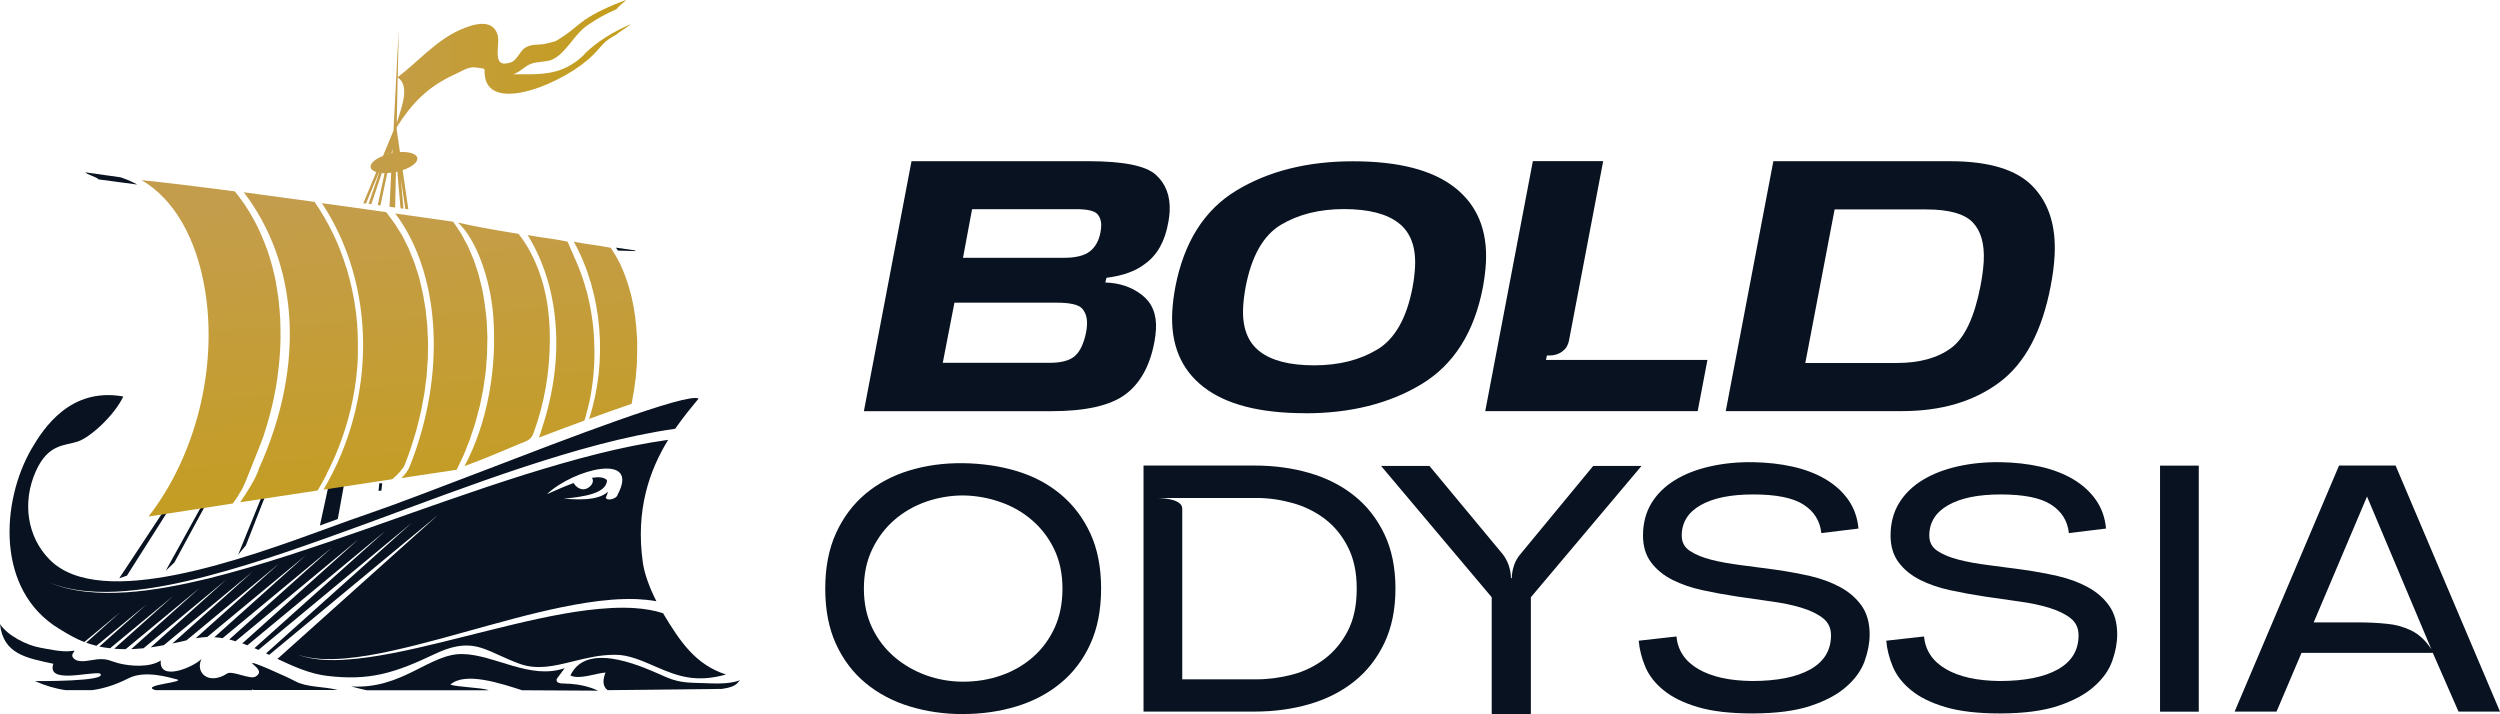
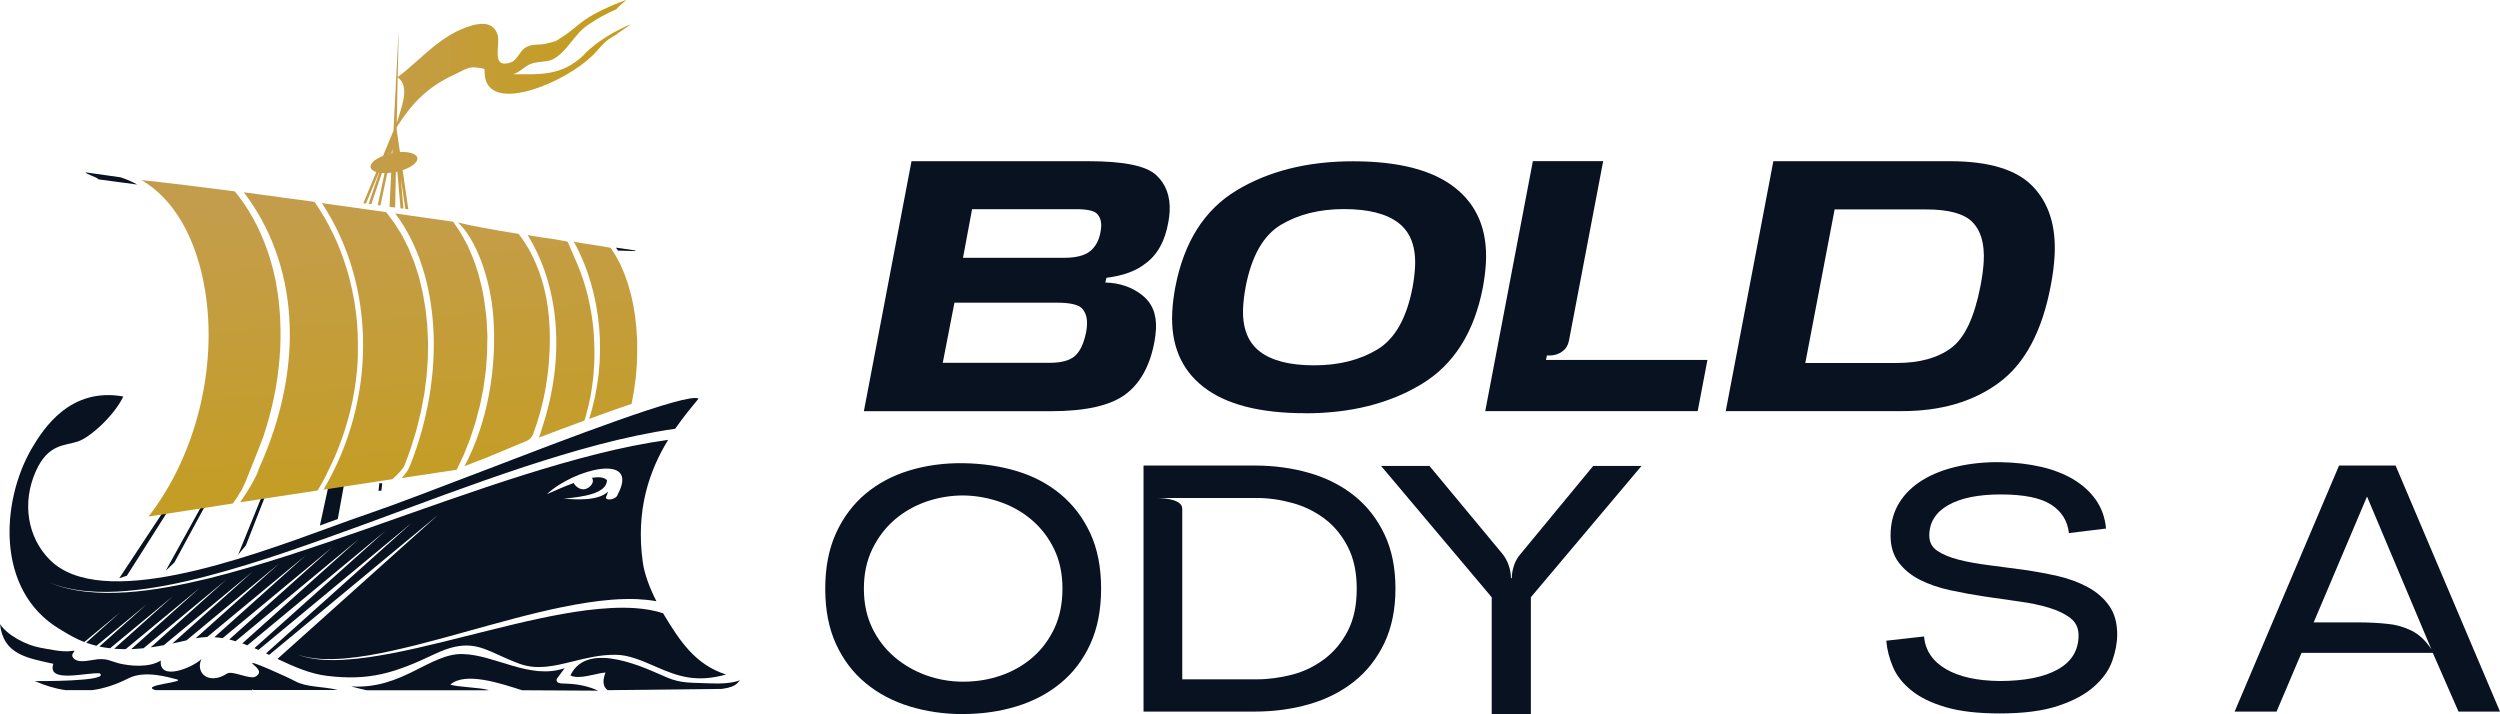
<svg xmlns="http://www.w3.org/2000/svg" xmlns:xlink="http://www.w3.org/1999/xlink" id="Layer_2" viewBox="0 0 297.61 85.01">
  <defs>
    <style>.cls-1{fill:url(#linear-gradient-2);}.cls-2{fill:url(#linear-gradient);}.cls-3{fill:#081220;}</style>
    <linearGradient id="linear-gradient" x1="43.25" y1="398.77" x2="75.06" y2="398.77" gradientTransform="translate(0 411.23) scale(1 -1)" gradientUnits="userSpaceOnUse">
      <stop offset="0" stop-color="#c49d4c" />
      <stop offset="1" stop-color="#c49d19" />
    </linearGradient>
    <linearGradient id="linear-gradient-2" x1="44.7" y1="387.79" x2="48.08" y2="342.81" xlink:href="#linear-gradient" />
  </defs>
  <g id="Layer_2-2">
    <path class="cls-3" d="M26.44,30.66s-.07.05-.1.07c.05-.05.09-.08.1-.07Z" />
    <path class="cls-3" d="M38.08,62.56c.37-.14.75-.27,1.1-.4s.69-.25,1.03-.37l.83-4.58-1.77-.13-1.19,5.49h0Z" />
    <path class="cls-3" d="M73.56,29.83l2.08.06s-.03-.05-.04-.08l-2.28-.33s.22.31.24.34h0Z" />
    <path class="cls-3" d="M14.7,21.23l-.34-.12-4.16-.59c0,.21,1.51.62,1.5.83l4.63.62c-.52-.29-1.06-.54-1.63-.74Z" />
    <path class="cls-2" d="M69.58,6.47c-2.73,2.68-5.42,2.35-8.5,2.37.85-.25,1.37-.97,2.15-1.25.83-.31,1.87-.18,2.56-.52,1.7-.85,2.48-2.9,4.14-4.06,1.19-.82,2.32-1.43,3.43-1.9.32-.37.69-.7,1.08-.99.03-.04.06-.08.1-.12-1.92.68-3.78,1.58-4.86,2.32-.87.6-1.65,1.36-2.5,1.92-1.32.87-.89.61-2.2.96-.77.2-1.61-.04-2.46.48-.61.37-.98,1.49-1.66,1.73-2.54.9-1.21-2.13-1.65-3.35-.61-1.76-2.6-1.32-4.42-.52-2.91,1.28-5.24,4.01-7.44,5.64l.11-5.66-.62,12.04-1.25,3.01c-.87.33-1.47.81-1.48,1.25,0,.3.25.53.68.66l-1.54,3.71c.11.01.22.04.32.04l1.53-3.68s.02.01.04,0l-1.26,3.72c.11,0,.21.02.32.04l1.26-3.71c.11.01.21.02.32.02l-.81,3.8c.11.02.21.03.32.04l.81-3.85c.16-.01.31-.03.47-.05l-.2,4.05c.22.03.45.06.67.1l.09-4.24s.11-.01.17-.03l.38,4.36c.11.01.23.02.35.04l-.32-3.63.54,3.66c.12.01.24.04.36.05l-.68-4.66c1.01-.35,1.74-.87,1.76-1.37,0-.54-.87-.85-2.08-.79l-.38-2.61v-.36c1.78-2.81,3.7-4.83,6.92-6.28.73-.32,1.61-.96,2.47-.82,1.44.23.94-.07,1.11,1.09.68,4.47,9.65.66,12.84-2.55,1.29-1.29,1.14-1.54,2.83-2.47,0-.1,1.66-1.11,1.66-1.21-2.01.87-3.94,2.02-5.48,3.53v.05ZM46.25,18.36h-.04l.11-.32-.08.32h.01ZM46.7,18.26s-.06.01-.1.01l.12-.55s-.02.54-.02.54ZM47.23,14.66l.11-5.45c1.53,1.05.44,3.55-.11,5.45Z" />
    <path class="cls-3" d="M14.2,68.83c.13,0,.77-.28.9-.29l8.03-12.65c-.12,0-.24-.02-.36-.03l-8.57,12.97Z" />
    <path class="cls-3" d="M26.63,56.14c-.12,0-.23-.02-.35-.03l-6.55,11.83,1.03-.98,5.87-10.82Z" />
    <polygon class="cls-3" points="28.35 66.03 29.27 64.93 32.54 56.58 32.2 56.55 28.35 66.03" />
    <polygon class="cls-3" points="45.06 58.43 45.4 58.41 45.5 57.54 45.16 57.52 45.06 58.43" />
-     <polygon class="cls-3" points="47.66 57.7 47.61 57.7 47.6 57.71 47.66 57.7" />
    <path class="cls-3" d="M78.96,73.01c-1.06-.35-2.23-.54-3.43-.62-1.83-.12-3.75.02-5.66.25-3.83.49-7.69,1.42-11.52,2.37-3.85.95-7.69,1.98-11.57,2.74-1.94.37-3.9.68-5.83.79-1.92.11-3.9.02-5.58-.63,1.72.6,3.67.63,5.59.48,1.94-.16,3.87-.51,5.79-.94,3.85-.85,7.67-1.97,11.5-3.02,3.83-1.05,7.69-2.08,11.62-2.69,1.97-.3,3.95-.49,5.92-.42.79.04,1.58.11,2.35.25-.85-1.67-1.42-3.28-1.61-4.57-.9-6.33.81-11.05,3.01-14.64-5.66.79-11.31,2.35-16.91,4.09-6.32,1.99-12.58,4.25-18.86,6.46-6.28,2.19-12.59,4.37-19.02,5.97-3.21.77-6.45,1.41-9.69,1.63-3.21.21-6.48,0-9.24-1.18,2.78,1.13,6.04,1.29,9.24,1.02,3.23-.27,6.45-.95,9.64-1.78,6.39-1.68,12.64-3.96,18.89-6.23,6.25-2.3,12.48-4.67,18.81-6.76,5.88-1.92,11.88-3.66,17.98-4.54.94-1.36,1.92-2.55,2.78-3.59-1.28-.77-15.8,4.82-25.48,8.54-5.41,2.07-10.53,4.04-13.98,5.22-1.25.42-2.75.97-4.34,1.55-10.24,3.74-27.37,10.01-33.45,3.86-2.66-2.68-3.3-6.81-1.65-10.51,1.48-3.32,3.44-3.02,5.03-3.56,1.44-.49,4.29-3.04,5.39-5.35-6.26-1.12-9.45,3.7-10.93,6.24-3.59,6.2-4.33,16.79,3.3,21.42,1.04.63,1.99,1.2,2.99,1.57l4.3-3.57-4.08,3.65c.41.14.81.27,1.22.37l6.01-4.97-5.66,5.06c.42.09.85.15,1.28.2l7.53-6.24-7.04,6.3c.45.03.9.05,1.36.05l8.83-7.31-8.17,7.31c.49-.03.98-.06,1.47-.11l9.85-8.17-9,8.07c.52-.08,1.04-.16,1.57-.27l10.58-8.76-9.57,8.57c.55-.11,1.11-.25,1.68-.38l11.04-9.15-9.94,8.9c.46-.08.92-.13,1.37-.15l11.73-9.72-10.88,9.75c.33.01.65.06.98.11l13.05-10.82-12.26,10.98c.25.06.51.13.75.21l14.67-12.17-13.86,12.42c.2.08.4.15.6.23l16.42-13.61-15.58,13.95c.16.07.32.13.48.21l18.24-15.12-17.34,15.53c.13.06.25.12.37.18l20.12-16.67-19.13,17.15c1.92.9,3.88,1.78,5.91,2.02,5.04.6,8.02-.32,12.79-2.59,3.63-1.73,5.29-.97,7.61.09.72.33,1.54.7,2.51,1.06,2.13.77,4.19.25,6.38-.29,1.59-.39,3.23-.8,5.06-.78,1.56,0,3.13.7,4.81,1.43,2.66,1.16,4.78,1.9,8.33.92-3.64-1.18-5.45-3.9-7.47-7.25v-.04ZM73.52,58.89c-.05.46-1.26.82-1.4.35.12-.27.2-.5.26-.72-1.18,1.17-3.93.93-5.28.85,2.16-.22,5.11-.56,5.16-2.2-.32-.37-.99-.42-1.79-.29.19.29.16.69-.29,1.07-.83.69-1.64.03-1.89-.45-1.3.47-2.55,1.06-3.18,1.33,3.18-3.02,11.15-5.02,8.41.06Z" />
    <path class="cls-3" d="M88.28,80.86c-.56.23-.24.86-2.34,1.15l-13.6.15c-.51-.37-.68-1.01-.26-2.1-1.2.09-3.11.88-4.18.35,2.06-4.36,9.28-.7,11.43.21,1.85.79,3.02.62,5.23.73,2.86.13,3.72-.48,3.72-.48h0Z" />
    <path class="cls-3" d="M53.61,81.5c.82.29,3.67.35,4.49.64.02,0,.05.02.08.03h-14.53c-.68-.15-1.3-.3-1.86-.46,6.09.4,9.37-3.94,13.28-3.85,3.85.08,8.04,3.11,12.15,1.68l-.95,1.29c-.11.49.41.54.89.54,2.39.04,3.7.71,4.05.85l-9.06-.05c-2.5-.8-6.77-2.25-8.54-.67Z" />
    <path class="cls-3" d="M30.23,82.16c-.08-.03-.15-.06-.23-.09v.09h-11.49c-2.09-.63,4.17-.97,2.37-1.33-.56-.12-3.57-1.11-5.57-.09-1.51.77-2.95,1.23-4.35,1.42h-3.12c-1.24-.17-2.46-.54-3.68-1.08,0,0,9,.08,7.72-.92-1.4-.18-6.35,1.27-5.53-1.14-3.14-.69-5.96-1.11-6.35-4.73.84,1.31,3.09,2.51,4.77,2.81.99.18,2.71.56,3.7.4,1.05-.17-.46.31.42.98.65.49,1.96.07,2.75,0,1.22-.08,1.46.21,2.44.47,1.35.35,3.7.56,5.06-.32-.25,2.54,3.84.82,4.83-.17-.75,1.71.93,3.11,3.07,1.72.6-.39,2.74.75,3.37.37.86-.51.24-1.02-.32-1.51-.73-.64,4.21,1.59,5.06,2.06,1.4.75,3.32.59,5.06,1.04h-10.01l.03.02Z" />
    <path class="cls-1" d="M28.59,58.59c-.1.19-.21.37-.32.55-.08.12-.17.24-.25.36-.1.15-.2.3-.31.44-4.63.71-7.93,1.22-10.03,1.55,5.61-7.2,8.25-17.68,6.73-26.94-1.02-6.24-3.74-10.9-7.57-13.11,2.7.28,6.37.72,11.11,1.34.02.02.03.04.05.06.39.48.76.98,1.11,1.49.02.03.04.06.06.09.35.52.68,1.06.98,1.61.02.03.03.06.05.09.31.56.59,1.13.85,1.72.01.03.02.06.03.08.26.59.5,1.2.72,1.81,0,.03.02.06.03.08.22.62.41,1.26.58,1.9,0,.03,0,.05.02.08.17.65.32,1.31.45,1.98,0,.03,0,.05,0,.08.12.67.23,1.36.31,2.05v.07c.08.7.14,1.4.17,2.11v.07c.03.72.04,1.44.03,2.17v.06c0,.73-.05,1.47-.11,2.21v.05c-.06.74-.15,1.49-.25,2.24v.05c-.11.75-.24,1.51-.4,2.27v.04c-.16.76-.34,1.52-.55,2.28v.03c-.21.76-.44,1.53-.69,2.29v.02c-.26.76-2.04,5.17-2.16,5.48-.04.1-.09.2-.14.3-.09.21-.18.41-.29.62-.06.12-.13.23-.2.35l-.02-.02ZM38.88,56.43c.09-.18.18-.35.26-.53.09-.17.17-.35.26-.53.08-.18.16-.36.25-.54.08-.18.16-.35.24-.53.08-.19.15-.37.23-.56.07-.17.14-.35.21-.52.07-.19.14-.38.21-.57.06-.17.13-.35.19-.52.07-.19.13-.39.2-.59.06-.17.12-.34.17-.52.06-.2.12-.4.18-.6.05-.17.1-.34.15-.51.06-.2.11-.41.16-.62.04-.17.09-.33.13-.5.05-.21.09-.42.14-.63.04-.16.07-.33.11-.49.04-.22.08-.44.12-.65.03-.16.06-.32.09-.48.04-.23.07-.45.1-.68.02-.15.05-.3.07-.45.03-.24.05-.47.08-.71,0-.14.03-.28.05-.43.02-.24.04-.49.06-.74,0-.13.02-.27.03-.4.02-.26.02-.52.03-.78,0-.12,0-.24,0-.36v-1.13c0-.3,0-.6-.02-.9v-.23c-.02-.35-.04-.69-.06-1.04v-.09c-.15-1.88-.47-3.73-.95-5.54,0-.05-.03-.1-.04-.15-.08-.31-.17-.62-.26-.92-.03-.09-.06-.17-.09-.26-.09-.27-.17-.53-.26-.8-.04-.11-.08-.22-.12-.33-.09-.24-.17-.48-.26-.71-.05-.13-.1-.25-.15-.38-.09-.22-.18-.44-.27-.65-.06-.13-.12-.27-.18-.4-.09-.21-.19-.41-.28-.62-.07-.14-.14-.27-.21-.41-.1-.2-.2-.39-.3-.59-.07-.14-.15-.28-.23-.41-.1-.19-.2-.37-.31-.56-.09-.15-.18-.29-.26-.43-.1-.17-.21-.35-.32-.52-.09-.15-.19-.29-.29-.44-.1-.15-.2-.3-.3-.45-2.93-.4-5.77-.79-8.42-1.14,6.34,8.3,7.49,20.28,1.81,32.88-.31,1.09-1.49,2.94-2.24,4.02,2.83-.43,5.95-.91,9.22-1.4.09-.14.17-.28.25-.43.1-.17.2-.34.3-.52.1-.17.19-.35.28-.52.09-.17.19-.35.28-.52l-.05.03ZM47.95,55.77c.1-.15.18-.31.24-.47.28-.7.53-1.39.76-2.09.09-.28.17-.56.26-.84.13-.42.27-.84.38-1.26.09-.35.17-.69.26-1.04.09-.36.18-.71.26-1.07.08-.35.13-.7.2-1.06.07-.35.14-.7.2-1.05.06-.36.1-.73.14-1.09.04-.33.1-.67.13-1,.04-.38.06-.75.08-1.12.02-.32.06-.64.07-.95.02-.37,0-.73.02-1.1,0-.31.02-.63,0-.94,0-.36-.03-.71-.05-1.07,0-.31-.02-.62-.04-.93-.03-.35-.07-.69-.11-1.04-.03-.3-.06-.61-.1-.91-.05-.33-.11-.66-.17-.98-.05-.3-.09-.61-.16-.91-.07-.32-.15-.63-.22-.94-.07-.3-.13-.6-.21-.89-.08-.3-.18-.59-.28-.88-.09-.29-.18-.59-.28-.87s-.22-.54-.33-.82c-.11-.28-.22-.57-.34-.85-.12-.26-.25-.5-.38-.76-.14-.27-.26-.55-.41-.81-.13-.24-.28-.46-.43-.69-.16-.26-.31-.52-.48-.77-.15-.22-.31-.42-.47-.63-.17-.23-.34-.47-.52-.69-2.58-.36-5.15-.72-7.65-1.07,6.47,9.81,6.55,23.34.19,34.11l8.18-1.24s.02-.02.03-.02c.13-.11.26-.23.39-.35.02-.02.04-.03.05-.05.13-.12.26-.25.37-.38,0,0,.02-.03.04-.04.12-.14.23-.28.32-.42,0,0,0-.02.02-.03h.03ZM55.97,52.19c.13-.35.23-.7.35-1.05.1-.31.21-.62.3-.93.1-.35.19-.71.28-1.06.08-.32.17-.63.25-.95.08-.35.14-.71.21-1.06.06-.32.14-.64.19-.97.06-.35.1-.71.15-1.06.04-.32.1-.65.13-.97.04-.35.06-.71.08-1.06.02-.32.06-.64.07-.97.02-.36,0-.71.02-1.06,0-.31.02-.63.02-.94,0-.37-.03-.72-.05-1.09,0-.29-.02-.59-.04-.88-.03-.43-.09-.86-.14-1.28-.04-.37-.09-.74-.15-1.1-.08-.47-.15-.94-.25-1.4-.05-.23-.12-.46-.17-.69-.09-.37-.18-.75-.28-1.11-.07-.24-.16-.47-.24-.71-.11-.34-.21-.68-.34-1-.09-.24-.2-.45-.29-.68-.13-.31-.26-.63-.4-.93-.11-.22-.23-.43-.35-.64-.15-.29-.3-.59-.47-.86-.13-.21-.27-.4-.4-.6-.17-.25-.33-.51-.51-.75-2.28-.33-4.59-.66-6.89-.98,5.38,7.13,6.11,19.04,1.77,30-.21.57-.59,1.07-1.03,1.5l6.57-.99c.15-.3.29-.61.44-.91.14-.29.28-.58.41-.88.15-.34.28-.69.41-1.03.12-.3.25-.6.36-.91h0ZM63.24,30.19s-.02-.04-.03-.06c-.21-.39-.43-.77-.66-1.13-.02-.03-.02-.04-.04-.07-.23-.36-.48-.71-.75-1.05,0,0-.02-.03-.03-.04-3.33-.54-5.3-.9-7.22-1.35,2.15,1.94,3.87,6.66,4.21,11.13.48,6.28-.73,12.82-3.42,17.87.78-.3,1.58-.6,2.37-.91,1.08-.42,2.7-1.13,4.15-1.73.73-.31,1.35-.4,1.66-1.21,1.36-3.65,1.96-7.37,1.98-11.26,0-3.5-.55-6.94-2.22-10.18h0ZM70.23,47.51c.02-.12.05-.24.07-.36.02-.14.05-.28.07-.43.02-.12.04-.23.06-.35.02-.14.04-.29.06-.44.02-.11.03-.22.05-.34.02-.14.03-.3.05-.45.02-.11.02-.22.04-.33.02-.15.02-.31.04-.47,0-.11.02-.21.02-.32.02-.16.02-.32.03-.49,0-.09.02-.2.02-.29,0-.17.02-.35.02-.52v-1.08c0-.2,0-.39-.02-.59v-.2c0-.2-.02-.42-.03-.63v-.16c-.02-.24-.03-.48-.06-.72v-.07c-.12-1.31-.34-2.62-.64-3.9,0-.03-.02-.07-.02-.1-.06-.22-.11-.43-.17-.65-.02-.06-.03-.12-.06-.18-.05-.2-.1-.38-.16-.57-.02-.08-.05-.15-.07-.23-.06-.17-.1-.34-.16-.51-.03-.09-.06-.18-.1-.26-.06-.15-.1-.31-.16-.46-.04-.1-.07-.2-.11-.29-.06-.14-.11-.29-.17-.43-.04-.09-.08-.2-.12-.29-.06-.14-.12-.28-.18-.42-.04-.1-.09-.2-.14-.3-.06-.13-.09-.25-.15-.38-.05-.11-.09-.24-.15-.34-.06-.12-.11-.25-.17-.37-.06-.11-.1-.27-.15-.37-.06-.11-.15-.35-.22-.46-1.64-.35-3.26-.48-4.74-.78,3.7,5.96,4.59,14.36,1.7,23.03-.06.3-.2.69-.36,1.09,1.8-.69,3.64-1.38,5.42-2.03l.09-.27c.03-.12.07-.24.1-.36.04-.14.07-.26.1-.4.03-.12.06-.24.1-.36.03-.14.06-.27.1-.41.02-.11.06-.23.08-.35l.09-.42h0ZM75.84,40.38c0-.25-.03-.49-.05-.75-.02-.21-.02-.43-.04-.65-.02-.25-.06-.48-.08-.73-.02-.21-.05-.43-.07-.64-.03-.23-.08-.46-.11-.69-.04-.21-.06-.43-.11-.64-.04-.23-.1-.44-.14-.66-.05-.21-.09-.42-.14-.62-.06-.21-.12-.42-.18-.62s-.11-.42-.18-.62c-.06-.2-.14-.38-.2-.57-.07-.2-.14-.41-.21-.6-.07-.18-.16-.36-.23-.54-.08-.2-.16-.39-.25-.58-.08-.17-.17-.32-.26-.49-.1-.18-.18-.37-.29-.54-.09-.16-.18-.3-.28-.45-.1-.17-.2-.33-.31-.49-1.49-.31-2.97-.43-4.4-.73,3.41,6.16,4.05,14.22,1.82,21.1,1.77-.65,3.48-1.26,5.05-1.79.02-.09.04-.16.06-.25.05-.25.08-.48.12-.72.05-.25.1-.5.13-.75.04-.25.06-.48.1-.73.03-.25.06-.48.1-.73.02-.26.04-.5.06-.76.02-.23.05-.47.06-.7.02-.26.02-.52.02-.78,0-.22.02-.44.02-.66v-.77c0-.22.02-.63,0-.85h0Z" />
    <path class="cls-3" d="M119.41,21.12c-.23.37-.51.75-.65,1.14" />
    <path class="cls-3" d="M108.52,19.19h21.05c4.16,0,6.84.54,8.03,1.62s1.73,2.53,1.64,4.36c-.02.39-.07.8-.15,1.24-.39,2.28-1.31,3.94-2.77,4.99-1.09.86-2.62,1.42-4.6,1.67l-.14.56c1.7.05,3.15.54,4.36,1.48s1.77,2.3,1.67,4.09c-.02.46-.09.96-.18,1.48-.53,2.86-1.69,4.96-3.47,6.28-1.79,1.32-4.72,1.99-8.82,1.99h-22.3l5.67-29.76h0ZM124.96,43.19c1.39,0,2.39-.27,3.01-.82.61-.54,1.05-1.48,1.32-2.8.06-.31.1-.61.11-.88.04-.83-.15-1.48-.57-1.95-.43-.48-1.45-.71-3.06-.71h-12.15l-1.39,7.16h12.74,0ZM126.65,30.69c1.42,0,2.46-.26,3.11-.78s1.07-1.28,1.25-2.28c.04-.24.07-.46.08-.67.03-.62-.13-1.12-.48-1.5-.35-.37-1.19-.56-2.51-.56h-12.38l-1.08,5.79h12.02-.01Z" />
    <path class="cls-3" d="M155.37,49.19c-5.41,0-9.45-1.05-12.12-3.14s-3.9-5.07-3.7-8.93c.05-.93.17-1.9.36-2.92,1.03-5.38,3.46-9.22,7.29-11.53,3.83-2.31,8.46-3.47,13.87-3.47s9.46,1.04,12.12,3.13,3.9,5.07,3.7,8.94c-.05.91-.17,1.89-.36,2.93-1.03,5.36-3.46,9.2-7.29,11.52-3.83,2.32-8.46,3.48-13.87,3.48h0ZM156.45,43.49c2.93,0,5.43-.63,7.52-1.89,2.09-1.26,3.49-3.73,4.19-7.41.16-.86.25-1.66.29-2.38.13-2.39-.52-4.14-1.94-5.25s-3.59-1.67-6.52-1.67-5.43.63-7.52,1.88c-2.09,1.26-3.49,3.73-4.19,7.42-.16.85-.25,1.64-.29,2.36-.13,2.39.52,4.14,1.94,5.26s3.59,1.68,6.51,1.68h.01Z" />
    <path class="cls-3" d="M184.15,42.33l-.11.52h19.22l-1.16,6.09h-25.29l5.67-29.76h8.37l-4.07,21.36c-.1.54-.36.97-.77,1.28-.42.32-.92.49-1.51.5h-.35Z" />
    <path class="cls-3" d="M211.12,19.19h21c4.64,0,7.92.99,9.85,2.98,1.93,1.99,2.8,4.73,2.62,8.23-.06,1.12-.21,2.34-.47,3.66-1.03,5.39-3.07,9.22-6.13,11.48-3.06,2.27-6.91,3.4-11.55,3.4h-21l5.67-29.76h.01ZM225.81,43.21c2.71,0,4.87-.6,6.47-1.79,1.6-1.19,2.76-3.65,3.48-7.36.21-1.09.34-2.07.39-2.94.11-2.09-.33-3.64-1.32-4.66s-2.83-1.53-5.53-1.53h-10.9l-3.49,18.28h10.9Z" />
    <path class="cls-3" d="M114.66,85.01c-2.26,0-4.39-.31-6.38-.92s-3.73-1.53-5.22-2.76-2.67-2.77-3.53-4.64-1.29-4.07-1.29-6.61.43-4.75,1.29-6.63,2.04-3.44,3.53-4.69c1.49-1.24,3.23-2.16,5.22-2.76s4.12-.89,6.38-.86c2.26.03,4.38.34,6.38.94,1.99.6,3.73,1.52,5.22,2.76,1.49,1.24,2.67,2.79,3.53,4.64.86,1.86,1.29,4.05,1.29,6.59s-.43,4.74-1.29,6.61-2.04,3.42-3.53,4.64c-1.49,1.23-3.23,2.15-5.22,2.76s-4.12.92-6.38.92h0ZM114.66,58.98c-1.51,0-2.97.25-4.38.73-1.41.49-2.67,1.21-3.77,2.15-1.1.95-1.99,2.11-2.66,3.49-.67,1.38-1.01,2.95-1.01,4.71s.33,3.32.99,4.69c.66,1.37,1.55,2.52,2.66,3.47,1.11.95,2.38,1.67,3.79,2.18,1.41.5,2.87.75,4.38.75,1.6,0,3.11-.25,4.54-.75s2.68-1.23,3.77-2.18c1.08-.95,1.94-2.11,2.57-3.47.63-1.37.94-2.93.94-4.69s-.33-3.32-.99-4.69c-.66-1.37-1.55-2.52-2.66-3.47s-2.38-1.67-3.79-2.15c-1.41-.49-2.87-.75-4.38-.77Z" />
    <path class="cls-3" d="M136.13,84.71v-29.29h13.23c2.29,0,4.46.29,6.5.88s3.82,1.49,5.34,2.7c1.52,1.21,2.72,2.74,3.6,4.58.88,1.84,1.32,4,1.32,6.48s-.44,4.64-1.32,6.49c-.88,1.84-2.08,3.37-3.6,4.58s-3.3,2.11-5.34,2.7-4.21.88-6.5.88h-13.23ZM137.59,59.28c.34,0,.71.02,1.08.06.38.04.72.11,1.04.21.31.1.56.23.75.4.19.17.28.38.28.63v20.29h8.85c1.41,0,2.82-.19,4.24-.56s2.69-1,3.84-1.86c1.14-.86,2.07-1.98,2.78-3.35.71-1.37,1.06-3.04,1.06-5.02s-.35-3.57-1.04-4.94c-.69-1.37-1.6-2.48-2.73-3.35-1.13-.86-2.41-1.5-3.84-1.9s-2.86-.61-4.31-.61h-12Z" />
-     <path class="cls-3" d="M199.57,75.76c.16,1.67,1.03,2.97,2.61,3.89s3.71,1.39,6.38,1.42c2.98,0,5.3-.46,6.94-1.38s2.47-2.27,2.47-4.06c0-.86-.32-1.55-.97-2.05-.64-.5-1.49-.91-2.54-1.23-1.05-.32-2.24-.57-3.58-.75-1.33-.18-2.7-.38-4.1-.59-1.4-.21-2.76-.46-4.1-.75-1.33-.29-2.53-.7-3.58-1.23-1.05-.53-1.9-1.22-2.54-2.07s-.97-1.92-.97-3.2c0-1.48.34-2.77,1.01-3.87s1.61-2.01,2.8-2.74c1.19-.73,2.59-1.27,4.19-1.63s3.31-.53,5.13-.5c1.69.03,3.27.21,4.73.54s2.75.83,3.86,1.48c1.11.66,2.02,1.47,2.71,2.45s1.1,2.12,1.22,3.43l-4.42.54c-.16-1.45-.86-2.58-2.12-3.39s-3.25-1.21-5.98-1.21-4.79.43-6.28,1.28-2.24,2.06-2.24,3.62c0,.78.32,1.39.97,1.82.64.43,1.49.78,2.54,1.05,1.05.27,2.24.48,3.58.65,1.33.17,2.7.35,4.09.54,1.4.2,2.76.45,4.1.75,1.33.31,2.53.75,3.58,1.32s1.9,1.3,2.54,2.2c.64.89.97,2.04.97,3.43,0,1-.2,2.06-.59,3.16-.39,1.1-1.11,2.12-2.17,3.05-1.05.94-2.48,1.7-4.28,2.3-1.8.6-4.12.9-6.94.9-2.61,0-4.75-.25-6.45-.75-1.69-.5-3.05-1.16-4.07-1.99-1.02-.82-1.75-1.75-2.19-2.78s-.71-2.08-.8-3.14l4.47-.5h.02Z" />
    <path class="cls-3" d="M229.04,75.76c.16,1.67,1.03,2.97,2.61,3.89s3.71,1.39,6.38,1.42c2.98,0,5.3-.46,6.94-1.38s2.47-2.27,2.47-4.06c0-.86-.32-1.55-.97-2.05-.64-.5-1.49-.91-2.54-1.23-1.05-.32-2.24-.57-3.58-.75-1.33-.18-2.7-.38-4.1-.59-1.4-.21-2.76-.46-4.1-.75-1.33-.29-2.53-.7-3.58-1.23-1.05-.53-1.9-1.22-2.54-2.07s-.97-1.92-.97-3.2c0-1.48.34-2.77,1.01-3.87s1.61-2.01,2.8-2.74c1.19-.73,2.59-1.27,4.19-1.63s3.31-.53,5.13-.5c1.69.03,3.27.21,4.73.54s2.75.83,3.86,1.48c1.11.66,2.02,1.47,2.71,2.45s1.1,2.12,1.22,3.43l-4.42.54c-.16-1.45-.86-2.58-2.12-3.39s-3.25-1.21-5.98-1.21-4.79.43-6.28,1.28-2.24,2.06-2.24,3.62c0,.78.32,1.39.97,1.82.64.43,1.49.78,2.54,1.05,1.05.27,2.24.48,3.58.65,1.33.17,2.7.35,4.09.54,1.4.2,2.76.45,4.1.75,1.33.31,2.53.75,3.58,1.32s1.9,1.3,2.54,2.2c.64.89.97,2.04.97,3.43,0,1-.2,2.06-.59,3.16-.39,1.1-1.11,2.12-2.17,3.05-1.05.94-2.48,1.7-4.28,2.3-1.8.6-4.12.9-6.94.9-2.61,0-4.75-.25-6.45-.75-1.69-.5-3.05-1.16-4.07-1.99-1.02-.82-1.75-1.75-2.19-2.78s-.71-2.08-.8-3.14l4.47-.5h.02Z" />
-     <path class="cls-3" d="M257.14,55.43h4.61v29.29h-4.61v-29.29Z" />
    <path class="cls-3" d="M266.02,84.71l12.43-29.29h6.73l12.43,29.29h-4.94l-3.06-6.99h-15.63l-2.97,6.99h-4.99ZM275.44,74.09h5.08c1.41,0,2.62.06,3.62.17,1,.08,1.97.35,2.89.79.93.45,1.73,1.2,2.42,2.26l-7.67-18.2-6.35,14.98h.01Z" />
    <path class="cls-3" d="M164.42,55.47h5.75l8.7,10.48c.32.4.56.85.74,1.37.17.52.26,1.02.26,1.5h.1c0-.48.09-.98.26-1.5s.44-.98.78-1.37l8.65-10.48h5.75l-13.17,15.63v13.9h-4.66v-13.9l-13.17-15.63h.01Z" />
  </g>
</svg>